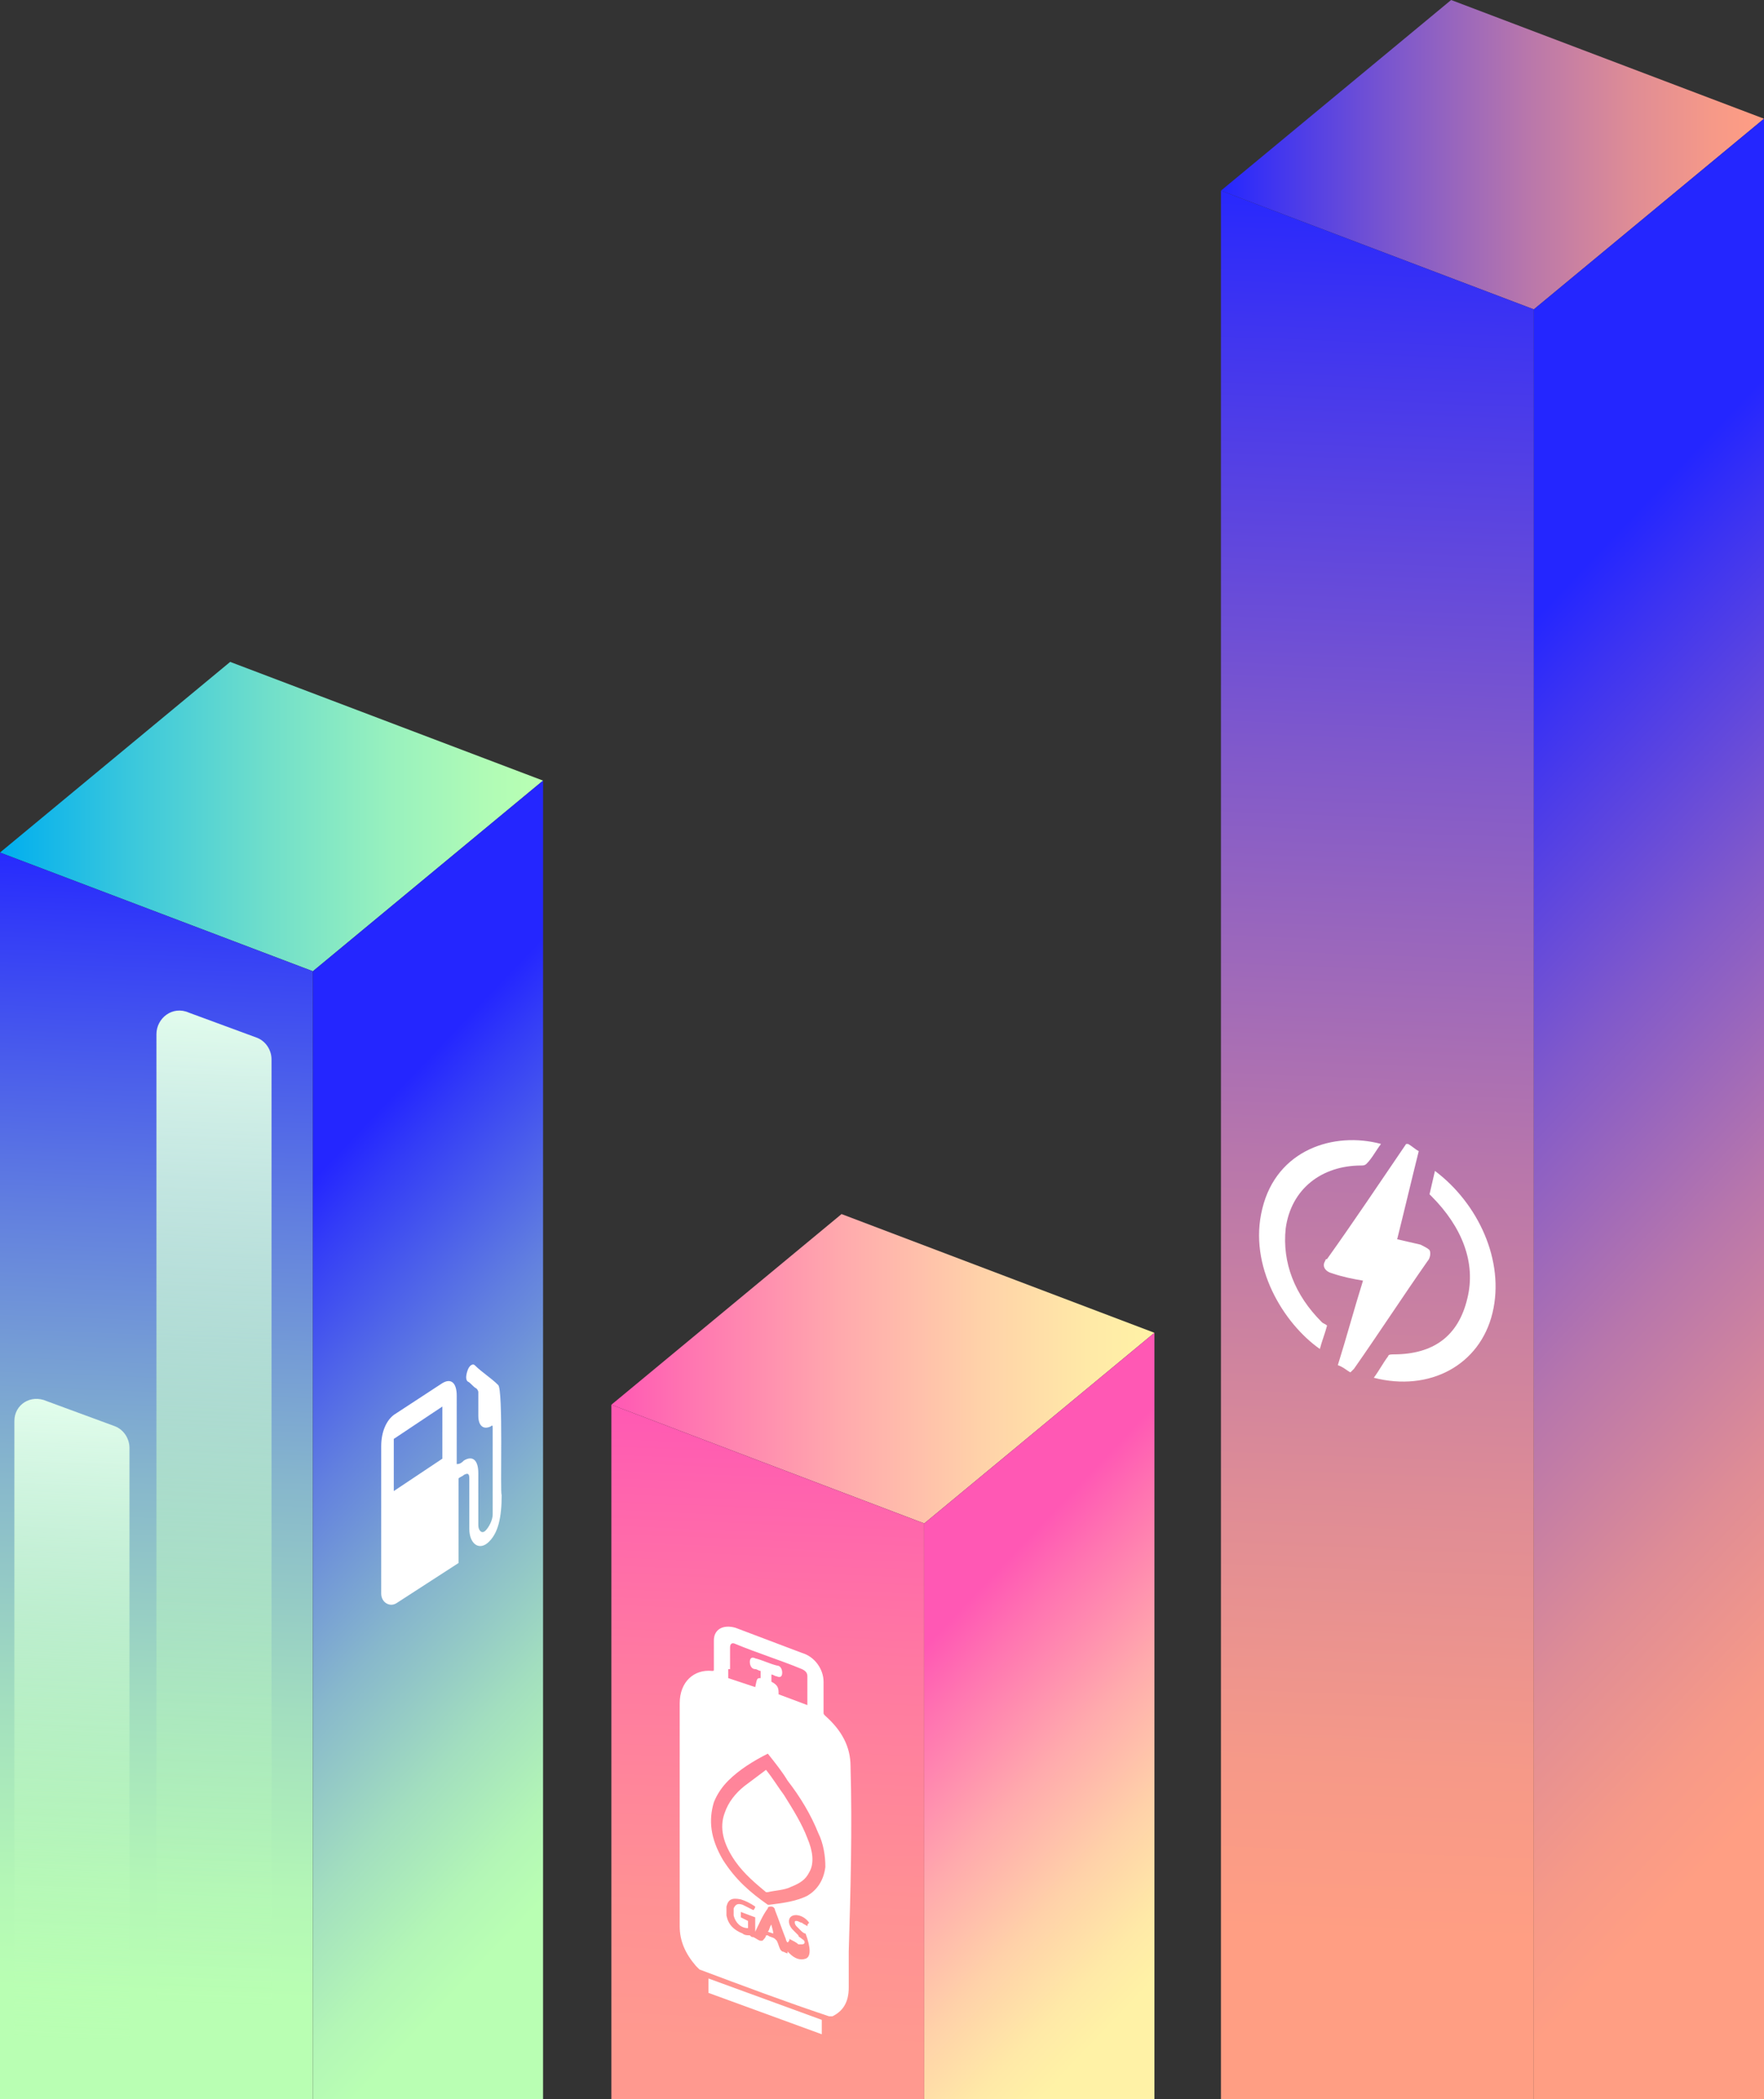
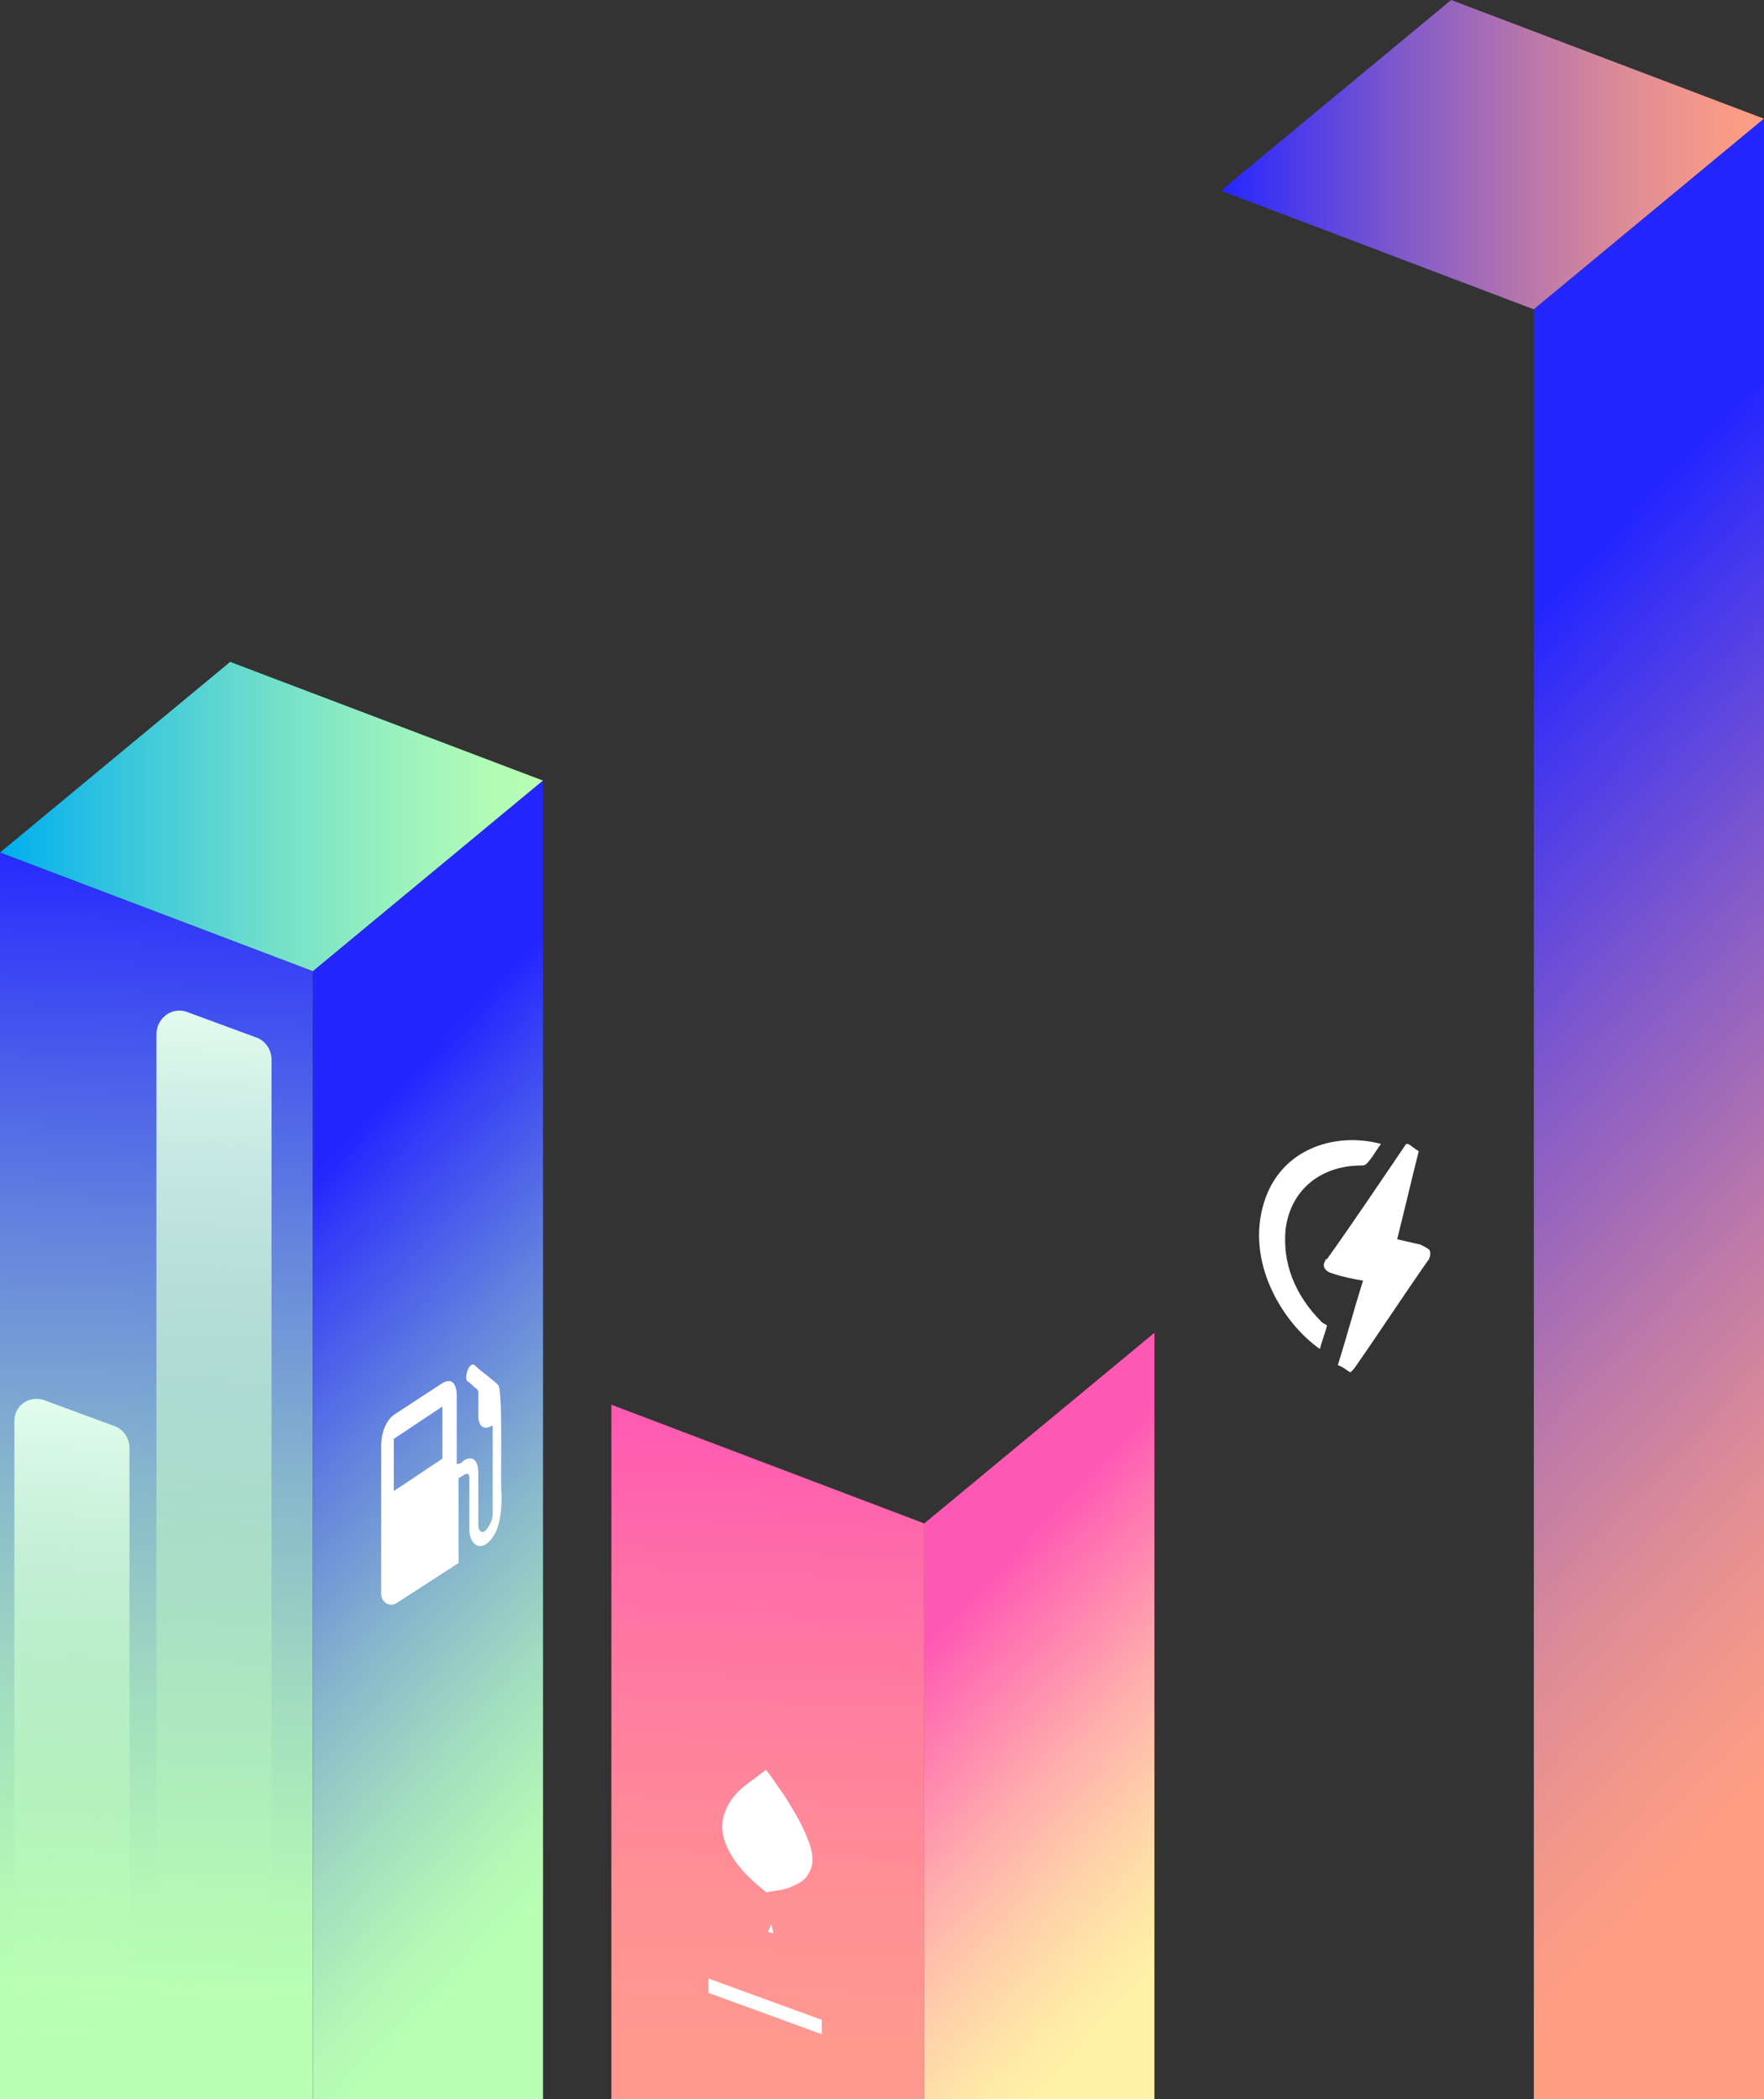
<svg xmlns="http://www.w3.org/2000/svg" version="1.1" id="Layer_1" x="0px" y="0px" viewBox="0 0 98.1 116.7" enable-background="new 0 0 98.1 116.7" xml:space="preserve">
  <rect x="0" y="0" width="98.1" height="116.7" fill="#333333" stroke="none" />
  <g>
    <g>
      <linearGradient id="SVGID_1_" gradientUnits="userSpaceOnUse" x1="0" y1="45.407" x2="30.175" y2="45.407">
        <stop offset="0" style="stop-color:#00AEEF" />
        <stop offset="0.246" style="stop-color:#3BC8DC" />
        <stop offset="0.499" style="stop-color:#71DFCA" />
        <stop offset="0.718" style="stop-color:#98F1BE" />
        <stop offset="0.893" style="stop-color:#B0FBB6" />
        <stop offset="1" style="stop-color:#B9FFB3" />
      </linearGradient>
      <polygon fill="url(#SVGID_1_)" points="17.4,54 0,47.4 12.8,36.8 30.2,43.4   " />
      <linearGradient id="SVGID_00000103950263463840678580000010337738141306371762_" gradientUnits="userSpaceOnUse" x1="10.114" y1="46.885" x2="7.52" y2="110.867">
        <stop offset="0" style="stop-color:#2426FF" />
        <stop offset="7.415891e-02" style="stop-color:#333CF7" />
        <stop offset="0.326" style="stop-color:#6280DF" />
        <stop offset="0.554" style="stop-color:#87B7CC" />
        <stop offset="0.749" style="stop-color:#A2DEBF" />
        <stop offset="0.904" style="stop-color:#B3F6B6" />
        <stop offset="1" style="stop-color:#B9FFB3" />
      </linearGradient>
      <polygon fill="url(#SVGID_00000103950263463840678580000010337738141306371762_)" points="0,47.4 0,116.7 17.4,116.7 17.4,54       " />
      <linearGradient id="SVGID_00000036959716433340824570000011736585238218918048_" gradientUnits="userSpaceOnUse" x1="13.19" y1="70.003" x2="39.969" y2="95.434">
        <stop offset="0" style="stop-color:#2426FF" />
        <stop offset="7.415891e-02" style="stop-color:#333CF7" />
        <stop offset="0.326" style="stop-color:#6280DF" />
        <stop offset="0.554" style="stop-color:#87B7CC" />
        <stop offset="0.749" style="stop-color:#A2DEBF" />
        <stop offset="0.904" style="stop-color:#B3F6B6" />
        <stop offset="1" style="stop-color:#B9FFB3" />
      </linearGradient>
      <polygon fill="url(#SVGID_00000036959716433340824570000011736585238218918048_)" points="30.2,43.4 30.2,116.7 17.4,116.7     17.4,54   " />
      <linearGradient id="SVGID_00000152946345036490764760000009562395769650000810_" gradientUnits="userSpaceOnUse" x1="4.816" y1="77.308" x2="3.355" y2="113.344">
        <stop offset="0" style="stop-color:#E5FFEE" />
        <stop offset="0.351" style="stop-color:#D1FFD4;stop-opacity:0.649" />
        <stop offset="0.752" style="stop-color:#C0FFBC;stop-opacity:0.248" />
        <stop offset="1" style="stop-color:#B9FFB3;stop-opacity:0" />
      </linearGradient>
      <path fill="url(#SVGID_00000152946345036490764760000009562395769650000810_)" d="M0.8,79v37.7h6.4V80.5c0-0.5-0.3-1-0.8-1.2    l-3.8-1.4C1.7,77.5,0.8,78.1,0.8,79z" />
      <linearGradient id="SVGID_00000008135947409125810380000007359939924150242483_" gradientUnits="userSpaceOnUse" x1="13.166" y1="55.504" x2="10.899" y2="111.424">
        <stop offset="0" style="stop-color:#E5FFEE" />
        <stop offset="0.351" style="stop-color:#D1FFD4;stop-opacity:0.649" />
        <stop offset="0.752" style="stop-color:#C0FFBC;stop-opacity:0.248" />
        <stop offset="1" style="stop-color:#B9FFB3;stop-opacity:0" />
      </linearGradient>
      <path fill="url(#SVGID_00000008135947409125810380000007359939924150242483_)" d="M8.7,57.5v59.2h6.4V58.9c0-0.5-0.3-1-0.8-1.2    l-3.8-1.4C9.6,55.9,8.7,56.6,8.7,57.5z" />
    </g>
    <g>
      <linearGradient id="SVGID_00000056401462677152192050000013865605337165029030_" gradientUnits="userSpaceOnUse" x1="67.948" y1="8.617" x2="98.123" y2="8.617">
        <stop offset="0" style="stop-color:#2426FF" />
        <stop offset="8.036935e-02" style="stop-color:#3C33F2" />
        <stop offset="0.331" style="stop-color:#8059CB" />
        <stop offset="0.557" style="stop-color:#B776AC" />
        <stop offset="0.751" style="stop-color:#DE8C96" />
        <stop offset="0.905" style="stop-color:#F69988" />
        <stop offset="1" style="stop-color:#FF9E83" />
      </linearGradient>
      <polygon fill="url(#SVGID_00000056401462677152192050000013865605337165029030_)" points="85.3,17.2 67.9,10.6 80.7,0 98.1,6.6       " />
      <linearGradient id="SVGID_00000161604720013452864700000002303893485791738501_" gradientUnits="userSpaceOnUse" x1="78.826" y1="9.639" x2="74.855" y2="107.588">
        <stop offset="0" style="stop-color:#2426FF" />
        <stop offset="8.036935e-02" style="stop-color:#3C33F2" />
        <stop offset="0.331" style="stop-color:#8059CB" />
        <stop offset="0.557" style="stop-color:#B776AC" />
        <stop offset="0.751" style="stop-color:#DE8C96" />
        <stop offset="0.905" style="stop-color:#F69988" />
        <stop offset="1" style="stop-color:#FF9E83" />
      </linearGradient>
-       <polygon fill="url(#SVGID_00000161604720013452864700000002303893485791738501_)" points="67.9,10.6 67.9,116.7 85.3,116.7     85.3,17.2   " />
      <linearGradient id="SVGID_00000175297645837158122160000004776904578693529784_" gradientUnits="userSpaceOnUse" x1="74.744" y1="45.535" x2="114.461" y2="83.254">
        <stop offset="0" style="stop-color:#2426FF" />
        <stop offset="8.036935e-02" style="stop-color:#3C33F2" />
        <stop offset="0.331" style="stop-color:#8059CB" />
        <stop offset="0.557" style="stop-color:#B776AC" />
        <stop offset="0.751" style="stop-color:#DE8C96" />
        <stop offset="0.905" style="stop-color:#F69988" />
        <stop offset="1" style="stop-color:#FF9E83" />
      </linearGradient>
      <polygon fill="url(#SVGID_00000175297645837158122160000004776904578693529784_)" points="98.1,6.6 98.1,116.7 85.3,116.7     85.3,17.2   " />
    </g>
    <g>
      <linearGradient id="SVGID_00000137828552506176979770000011675309842518790533_" gradientUnits="userSpaceOnUse" x1="33.977" y1="76.108" x2="64.152" y2="76.108">
        <stop offset="0" style="stop-color:#FF58B4" />
        <stop offset="0.138" style="stop-color:#FF74B1" />
        <stop offset="0.427" style="stop-color:#FFAAAD" />
        <stop offset="0.678" style="stop-color:#FFD1A9" />
        <stop offset="0.877" style="stop-color:#FFE9A7" />
        <stop offset="1" style="stop-color:#FFF2A6" />
      </linearGradient>
-       <polygon fill="url(#SVGID_00000137828552506176979770000011675309842518790533_)" points="51.4,84.7 34,78.1 46.8,67.5 64.2,74.1       " />
      <linearGradient id="SVGID_00000134961534062034778830000011898528124570653582_" gradientUnits="userSpaceOnUse" x1="43.453" y1="77.967" x2="42.009" y2="113.603">
        <stop offset="0" style="stop-color:#FF58B4" />
        <stop offset="0.394" style="stop-color:#FF78A2" />
        <stop offset="0.769" style="stop-color:#FF9094" />
        <stop offset="1" style="stop-color:#FF998F" />
      </linearGradient>
      <polygon fill="url(#SVGID_00000134961534062034778830000011898528124570653582_)" points="34,78.1 34,116.7 51.4,116.7 51.4,84.7       " />
      <linearGradient id="SVGID_00000169554270446867936550000010464299814432468391_" gradientUnits="userSpaceOnUse" x1="52.503" y1="90.421" x2="68.484" y2="105.598">
        <stop offset="0" style="stop-color:#FF58B4" />
        <stop offset="0.138" style="stop-color:#FF74B1" />
        <stop offset="0.427" style="stop-color:#FFAAAD" />
        <stop offset="0.678" style="stop-color:#FFD1A9" />
        <stop offset="0.877" style="stop-color:#FFE9A7" />
        <stop offset="1" style="stop-color:#FFF2A6" />
      </linearGradient>
      <polygon fill="url(#SVGID_00000169554270446867936550000010464299814432468391_)" points="64.2,74.1 64.2,116.7 51.4,116.7     51.4,84.7   " />
    </g>
    <g id="_x36_qwFK3.tif_00000044859367021693851680000018432748936246294203_">
      <g>
        <path fill="#FFFFFF" d="M27.7,77c-0.4-0.4-0.9-0.7-1.3-1.1c-0.1-0.1-0.3,0-0.4,0.3c-0.1,0.3-0.1,0.5,0,0.6     c0.2,0.1,0.3,0.3,0.5,0.4c0,0,0.1,0.1,0.1,0.2c0,0.4,0,0.9,0,1.3c0,0.6,0.3,0.8,0.7,0.6c0.1-0.1,0.1,0,0.1,0.1c0,1.2,0,2.4,0,3.6     c0,0.4,0,0.8,0,1.2c0,0.3-0.2,0.7-0.4,0.9c-0.2,0.2-0.4,0-0.4-0.3c0-1,0-1.9,0-2.9c0-0.7-0.3-1-0.8-0.7c-0.1,0.1-0.2,0.2-0.4,0.2     v-0.2c0-1.2,0-2.4,0-3.6c0-0.7-0.3-1-0.8-0.7l-2.6,1.7c-0.5,0.3-0.8,1-0.8,1.8c0,2.2,0,6.2,0,8.2c0,0.5,0.5,0.8,0.9,0.5l3.4-2.2     v-4.7c0.1-0.1,0.2-0.1,0.3-0.2c0.2-0.1,0.3-0.1,0.3,0.2c0,0.9,0,1.9,0,2.8c0,0.8,0.5,1.2,1,0.8c0.6-0.5,0.8-1.4,0.8-2.7     C27.8,83.2,28,77.2,27.7,77z M24.6,81.1l-2.7,1.8V80l2.7-1.8V81.1z" />
      </g>
    </g>
    <g>
      <g>
-         <path fill="#FFFFFF" d="M47.3,98.2c0-1.1-0.5-2-1.4-2.8c-0.1-0.1-0.1-0.1-0.1-0.2c0-0.6,0-1.1,0-1.7c0-0.7-0.5-1.4-1.2-1.6     l-3.7-1.4c-0.7-0.2-1.2,0.1-1.2,0.7c0,0.5,0,1.1,0,1.6c0,0.1,0,0.1-0.1,0.1c-1-0.1-1.8,0.6-1.8,1.8c0,2.1,0,4.1,0,6.2     c0,2.1,0,4.2,0,6.2c0,0.8,0.3,1.5,0.9,2.2c0.1,0.1,0.1,0.1,0.2,0.2c2.4,0.9,4.8,1.8,7.2,2.6c0.1,0,0.2,0,0.2,0     c0.6-0.3,0.9-0.8,0.9-1.6c0-0.7,0-1.3,0-2C47.3,105.2,47.4,101.7,47.3,98.2z M40.6,92.8c0-0.4,0-0.8,0-1.2c0-0.2,0.1-0.3,0.3-0.2     c1.2,0.5,2.5,0.9,3.7,1.4c0.2,0.1,0.3,0.2,0.3,0.4c0,0.5,0,1,0,1.5c0,0,0,0.1,0,0.1l-1.6-0.6c0-0.3,0-0.5-0.4-0.7v-0.4     c0.1,0,0.2,0.1,0.3,0.1c0.2,0.1,0.3,0,0.3-0.2c0-0.2-0.1-0.4-0.3-0.4c-0.4-0.1-0.8-0.3-1.2-0.4c-0.2-0.1-0.3,0-0.3,0.2     s0.1,0.4,0.3,0.4c0.1,0,0.2,0.1,0.3,0.1v0.4c-0.2,0-0.2,0-0.3,0.5l-1.5-0.5V92.8z M44.8,108.9c-0.3,0.1-0.6,0-0.9-0.3     c0,0-0.1-0.1-0.1-0.1c0,0,0,0.1,0,0.1c-0.1,0-0.2-0.1-0.3-0.1c0,0-0.1-0.1-0.1-0.1c-0.1-0.2-0.1-0.3-0.2-0.5c0,0-0.1-0.1-0.1-0.1     c-0.1-0.1-0.3-0.1-0.4-0.2c-0.1,0-0.1,0-0.1,0c0,0.1-0.1,0.2-0.2,0.3c0,0-0.1,0-0.1,0c-0.1,0-0.2-0.1-0.4-0.2     c-0.1,0-0.1,0-0.2-0.1c-0.1,0-0.3,0-0.4-0.1c-0.5-0.2-0.8-0.5-0.9-1c0-0.2,0-0.3,0-0.5c0.1-0.4,0.3-0.5,0.8-0.4     c0.3,0.1,0.5,0.2,0.8,0.4c0,0.1-0.1,0.2-0.1,0.2c-0.2-0.1-0.4-0.2-0.6-0.3c-0.3-0.1-0.4,0-0.5,0.2c0,0.1,0,0.3,0,0.4     c0.1,0.4,0.4,0.7,0.8,0.7v-0.4l-0.4-0.2v-0.3l0.8,0.3v0.9c0,0,0,0,0,0c0,0,0,0,0-0.1c0.2-0.4,0.4-0.9,0.7-1.3     c0-0.1,0.1-0.1,0.2-0.1c0.1,0,0.2,0.1,0.2,0.2c0.2,0.5,0.4,1.1,0.6,1.6c0,0,0,0.1,0.1,0.2c0.1-0.1,0.1-0.1,0.1-0.2     c0.2,0.1,0.4,0.2,0.5,0.3c0.1,0,0.1,0,0.2,0c0.2,0,0.2-0.2,0-0.3c-0.1-0.1-0.2-0.1-0.2-0.2c-0.1-0.1-0.2-0.2-0.3-0.3     c-0.3-0.3-0.3-0.7,0-0.8c0.3-0.1,0.7,0.1,0.9,0.4c-0.1,0.1-0.1,0.1-0.1,0.2c-0.1-0.1-0.2-0.1-0.3-0.2c-0.1,0-0.2-0.1-0.3-0.1     c-0.1,0-0.1,0-0.1,0.1c0,0,0,0.1,0.1,0.2c0.1,0.1,0.1,0.1,0.2,0.2c0.1,0.1,0.2,0.2,0.3,0.2C45.1,108.3,45.1,108.8,44.8,108.9z      M45.9,103.8c-0.1,0.8-0.5,1.3-1,1.6c-0.6,0.3-1.3,0.4-2.1,0.5c0,0-0.1,0-0.1,0c-1-0.7-1.8-1.4-2.5-2.5c-0.7-1.2-0.8-2.2-0.5-3.2     c0.2-0.5,0.5-0.9,0.8-1.2c0.6-0.6,1.4-1.1,2.2-1.5c0.4,0.5,0.8,1,1.1,1.5c0.7,0.9,1.3,1.9,1.7,2.9     C45.8,102.5,45.9,103.2,45.9,103.8z" />
        <path fill="#FFFFFF" d="M45.7,112.3v0.8l-6.3-2.3c0,0,0-0.1,0-0.1V110L45.7,112.3z" />
        <path fill="#FFFFFF" d="M45,104.1c-0.2,0.4-0.5,0.6-1,0.8c-0.4,0.2-0.9,0.2-1.3,0.3c0,0-0.1,0-0.1,0c-0.6-0.5-1.2-1-1.7-1.7     c-0.7-1-0.9-1.9-0.6-2.7c0.2-0.6,0.6-1.1,1.1-1.5c0.4-0.3,0.8-0.6,1.2-0.9c0.4,0.5,0.7,1,1,1.4c0.5,0.8,1,1.6,1.3,2.4     C45.2,102.9,45.3,103.6,45,104.1z" />
        <path fill="#FFFFFF" d="M43,107.5l-0.3-0.1c0.1-0.1,0.1-0.3,0.2-0.4C42.9,107.1,43,107.3,43,107.5z" />
      </g>
    </g>
    <g id="XXwY5O.tif_00000122718134239613828990000002770034016507718040_">
      <g>
        <path fill="#FFFFFF" d="M79.4,70.1c-1.4,2-2.7,4-4.1,6c-0.1,0.1-0.1,0.1-0.2,0.2c-0.2-0.1-0.4-0.3-0.7-0.4     c0.5-1.6,0.9-3.1,1.4-4.7c-0.6-0.1-1.1-0.2-1.7-0.4c-0.4-0.1-0.6-0.4-0.4-0.7c0,0,0-0.1,0.1-0.1c1.5-2.1,2.9-4.2,4.4-6.4     c0,0,0,0,0,0l0.1,0c0.2,0.1,0.4,0.3,0.6,0.4c-0.4,1.6-0.8,3.3-1.2,4.9c0.4,0.1,0.9,0.2,1.3,0.3c0.2,0.1,0.4,0.2,0.5,0.3     C79.6,69.7,79.5,70,79.4,70.1z" />
        <path fill="#FFFFFF" d="M76.8,63.6c-0.3,0.4-0.5,0.8-0.8,1.1c-0.1,0.1-0.2,0.1-0.3,0.1c-2.2,0-3.9,1.3-4.2,3.5     c-0.2,1.9,0.5,3.7,2,5.2c0.1,0.1,0.2,0.1,0.3,0.2c-0.1,0.4-0.3,0.9-0.4,1.3c-2-1.4-4-4.6-3.2-7.8C71,63.9,74.2,62.9,76.8,63.6z" />
-         <path fill="#FFFFFF" d="M83,73c-0.7,2.9-3.5,4.4-6.6,3.6c0.3-0.4,0.5-0.8,0.8-1.2c0-0.1,0.2-0.1,0.3-0.1c2.2,0,3.6-1,4.1-3.1     c0.5-2-0.3-4-2-5.7c0,0,0,0-0.1-0.1c0.1-0.4,0.2-0.9,0.3-1.3C82.2,66.9,83.7,70.1,83,73z" />
      </g>
    </g>
  </g>
</svg>